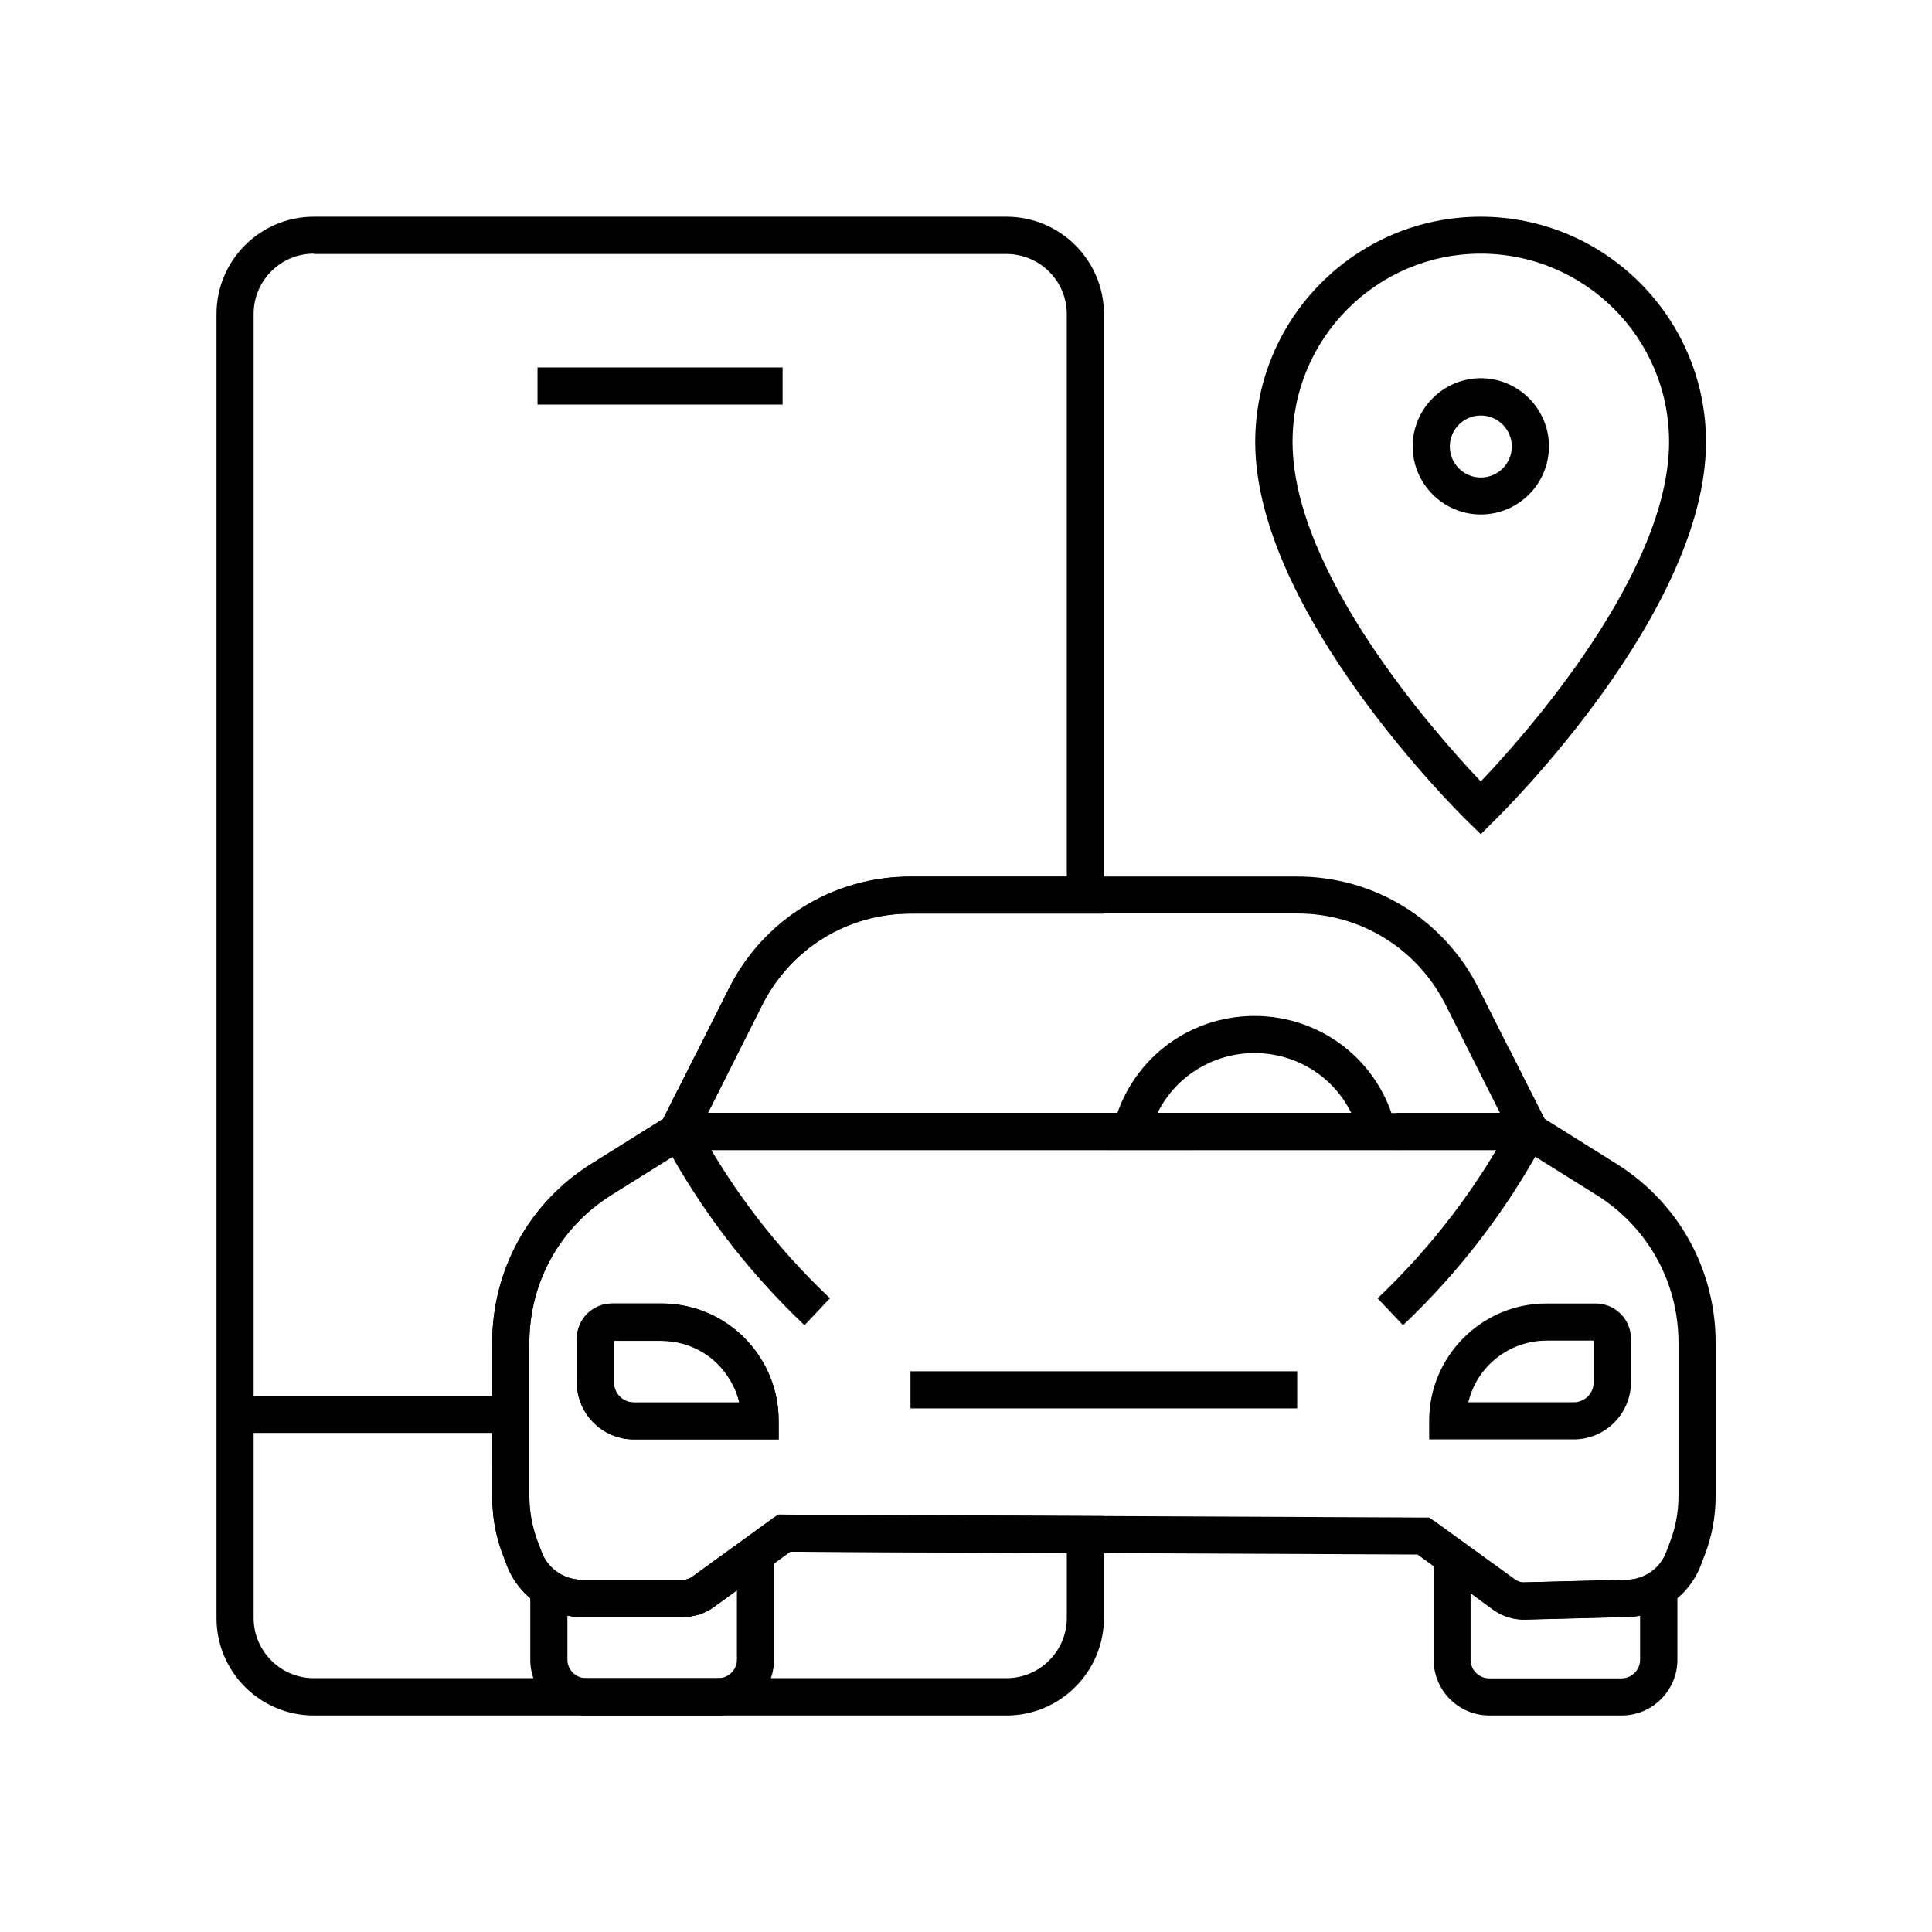
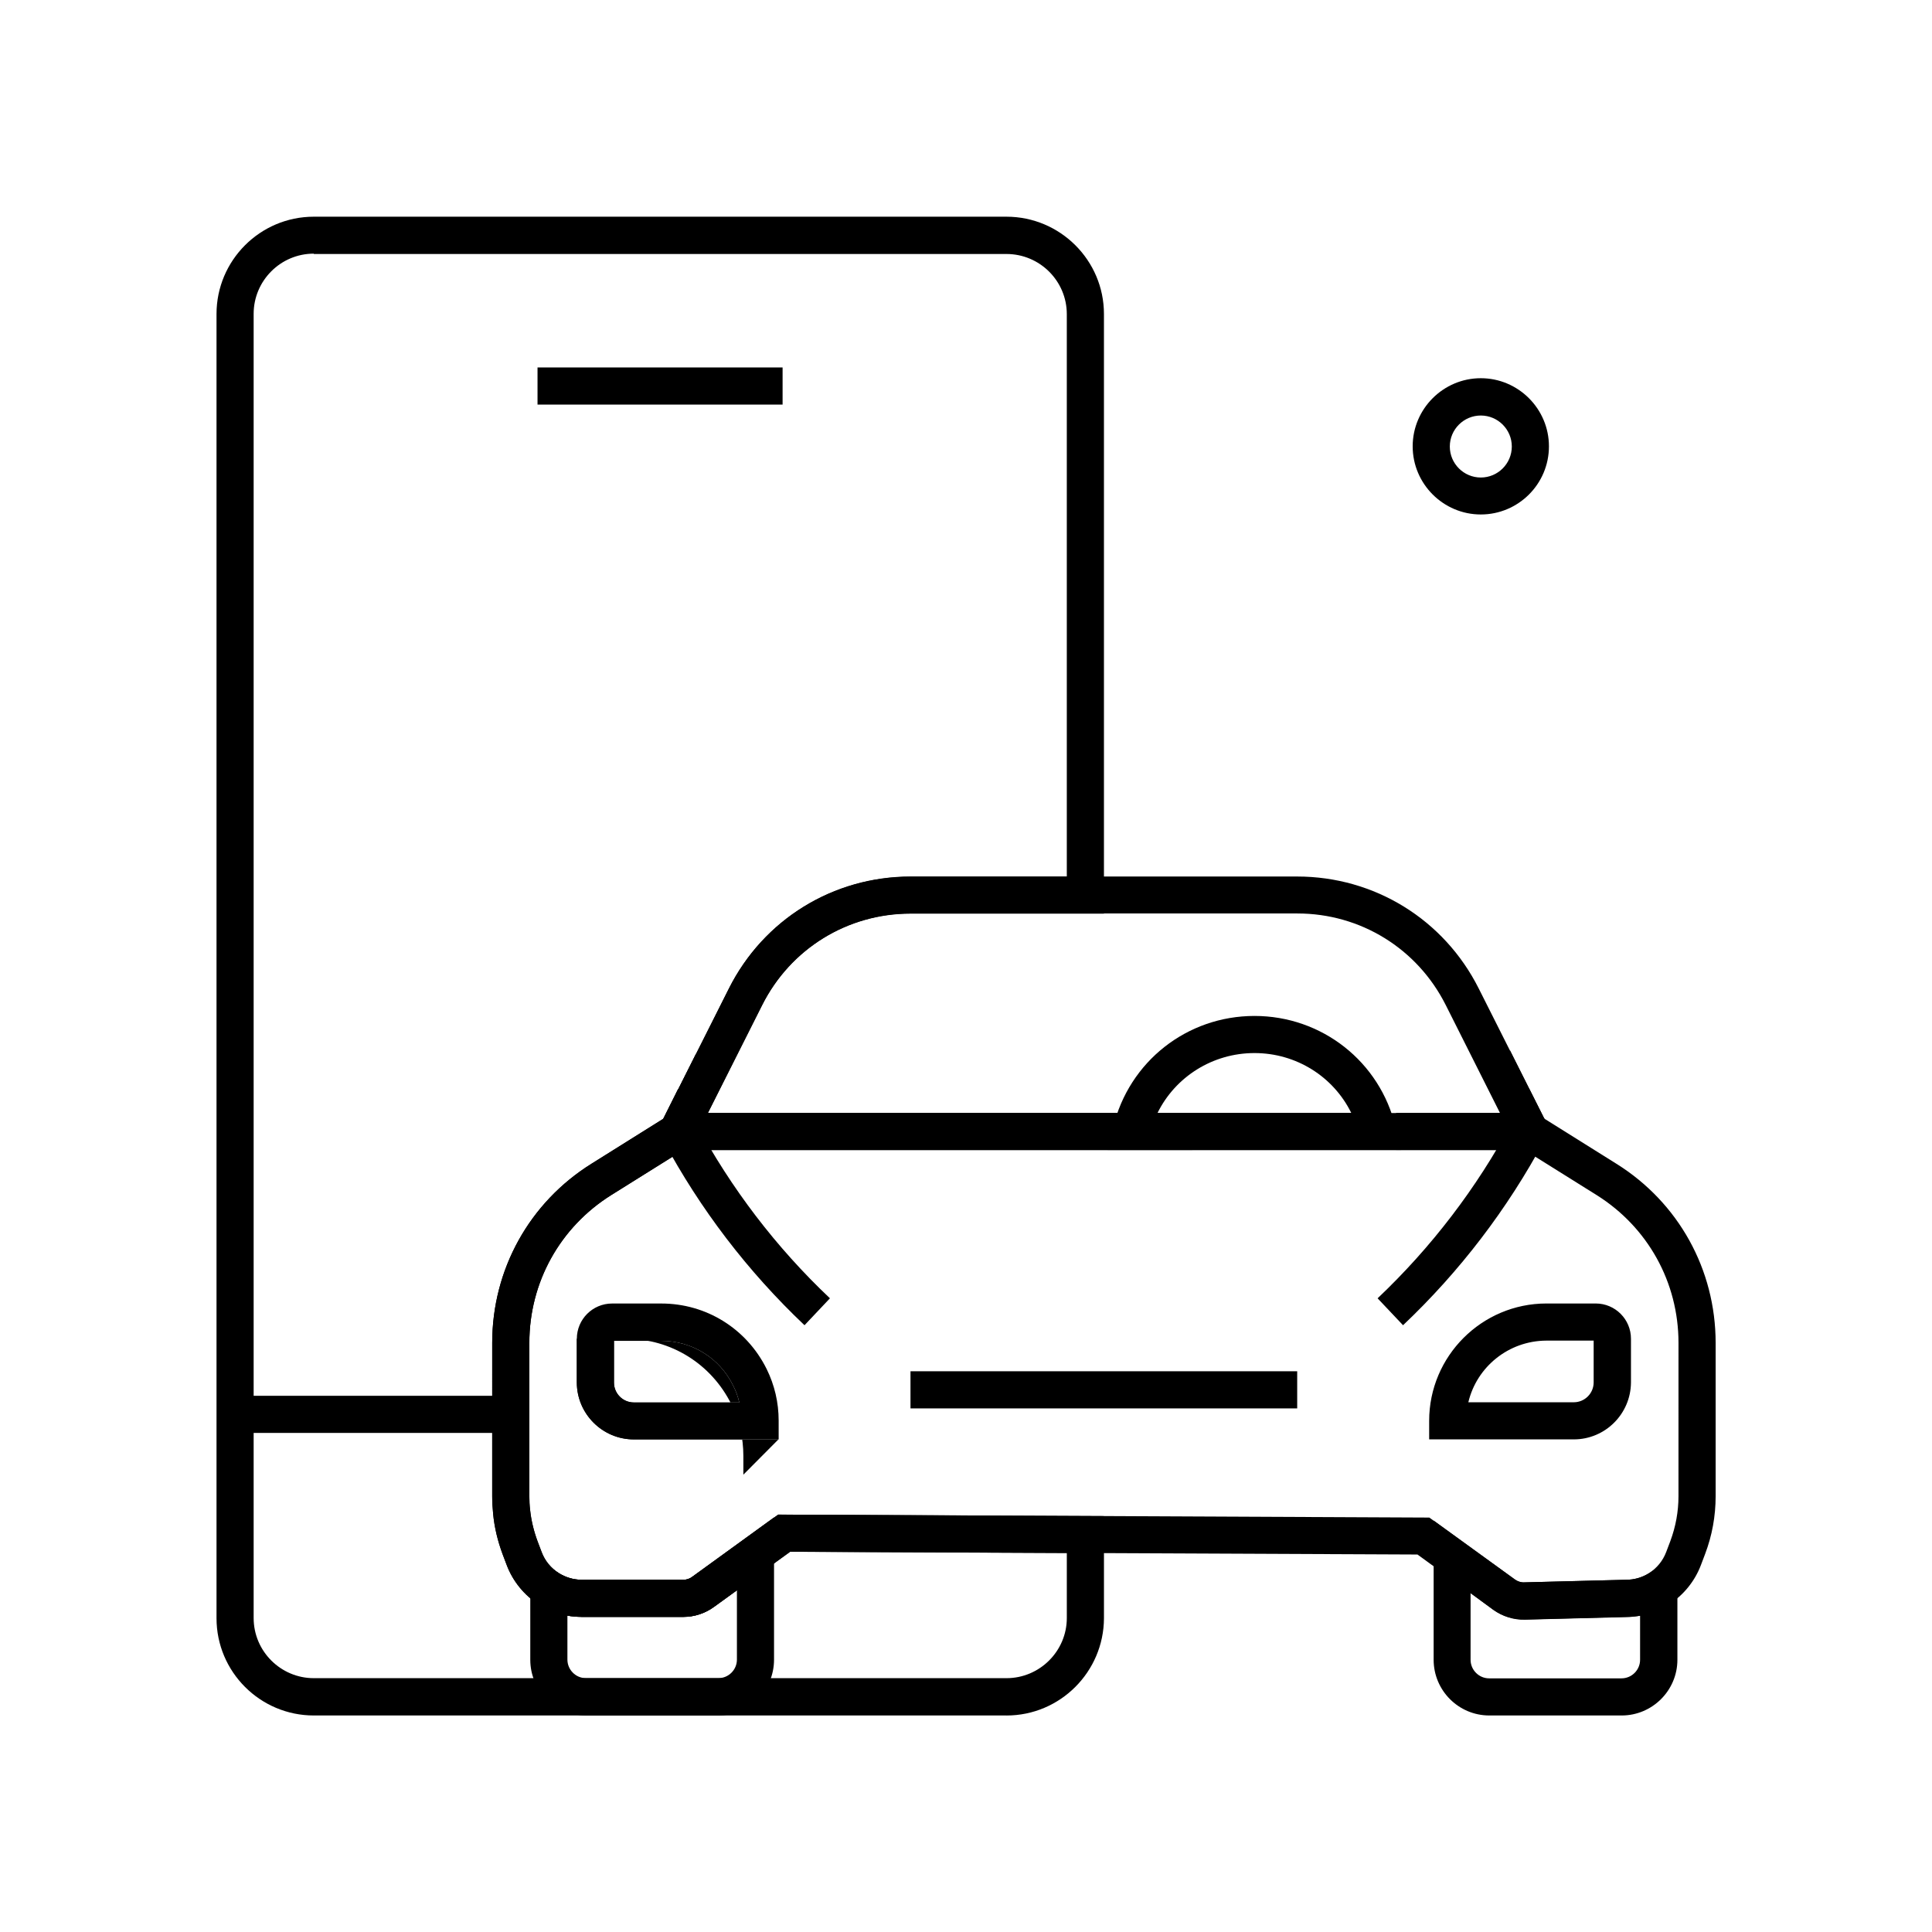
<svg xmlns="http://www.w3.org/2000/svg" fill="#000000" width="800px" height="800px" version="1.1" viewBox="144 144 512 512">
  <g>
    <path d="m332.5 448.76h-16.875l8.07-16.188 4.477 8.461c0.098 0.148 0.148 0.297 0.195 0.395z" />
    <path d="m329.94 447.82h-13.824l12.348-24.602 1.379 17.613c0.051 0.688 0.098 1.379 0.098 2.117z" />
    <path d="m515.27 448.76h-77.734l1.477-6.051c4.184-17.367 19.531-29.473 37.441-29.473 17.859 0 33.258 12.102 37.391 29.473zm-64.5-9.844h51.316c-4.723-9.594-14.562-15.844-25.633-15.844-11.121 0.004-20.961 6.301-25.684 15.844z" />
    <path d="m556.6 447.13h-13.48v-4.922c0-0.441 0-0.934 0.051-1.379l0.984-18.5z" />
    <path d="m557.44 448.76h-16.926l4.082-7.332c0.051-0.098 0.148-0.246 0.195-0.344l4.43-8.609z" />
    <path d="m385.29 507.4h102.48v9.84h-102.48z" />
    <path d="m334.37 598.62h-35.078c-8.168 0-14.762-6.641-14.762-14.762v-27.699l7.527 4.773c1.82 1.133 3.887 1.723 6.051 1.723h26.961c0.836 0 1.672-0.246 2.363-0.789l21.695-15.742v37.688c0 8.164-6.594 14.809-14.758 14.809zm-40-26.473v11.66c0 2.707 2.215 4.922 4.922 4.922h35.078c2.707 0 4.922-2.215 4.922-4.922v-18.402l-6.102 4.43c-2.363 1.723-5.215 2.656-8.117 2.656h-26.961c-1.234 0.004-2.512-0.098-3.742-0.344z" />
    <path d="m573.77 598.62h-35.078c-8.168 0-14.762-6.641-14.762-14.762v-36.898l21.598 15.645c0.688 0.492 1.574 0.789 2.461 0.738l26.961-0.688c2.164 0 4.231-0.59 6.051-1.723l7.527-4.773v27.699c0.004 8.117-6.641 14.762-14.758 14.762zm-40.051-32.426v17.664c0 2.707 2.215 4.922 4.922 4.922h35.078c2.707 0 4.922-2.215 4.922-4.922v-11.66c-1.23 0.195-2.461 0.344-3.691 0.344l-26.766 0.688c-3 0.098-6.004-0.836-8.461-2.609z" />
    <path d="m515.82 495.2-6.742-7.133c14.27-13.531 26.223-29.176 35.523-46.492l8.66 4.625c-9.793 18.25-22.387 34.734-37.441 49z" />
-     <path d="m553.5 445.71-8.609-4.723c0.051-0.098 0.148-0.246 0.195-0.395l4.379 2.262 4.328 2.363c-0.098 0.195-0.195 0.344-0.293 0.492z" />
    <path d="m357.2 495.2c-15.055-14.27-27.652-30.75-37.441-49.004l8.66-4.625c9.297 17.32 21.254 33.012 35.523 46.492z" />
    <path d="m319.51 445.66-0.246-0.492 8.66-4.574 0.246 0.441z" />
    <path d="m551.83 448.76h-37.836v-9.84h27.504l-14.367-28.586c-7.527-14.957-22.582-24.254-39.312-24.254l-102.53-0.004c-16.727 0-31.785 9.297-39.312 24.254l-14.367 28.586h128.36v9.84h-138.75l-1.426-2.508c-0.098-0.195-0.195-0.395-0.297-0.59l-1.18-2.262 1.625-3.199 17.219-34.242c9.199-18.301 27.652-29.668 48.117-29.668h102.48c20.469 0 38.918 11.367 48.117 29.668l18.844 37.441-1.133 2.215c-0.098 0.246-0.246 0.441-0.344 0.688z" />
-     <path d="m547.84 573.18c-2.902 0-5.758-0.934-8.117-2.609l-20.074-14.609-166.25-0.738-20.172 14.613c-2.363 1.723-5.215 2.656-8.117 2.656h-26.965c-4.035 0-7.922-1.133-11.316-3.246-3.887-2.461-6.938-6.199-8.562-10.527l-1.082-2.856c-1.277-3.445-2.164-7.035-2.508-10.727-0.148-1.523-0.246-3.102-0.246-4.625l0.004-40.641c0-19.434 9.84-37.195 26.32-47.477l21.453-13.43h228.68l21.453 13.43c16.48 10.281 26.32 28.043 26.32 47.477v40.641c0 5.266-0.934 10.43-2.805 15.352l-1.082 2.856c-1.625 4.328-4.676 8.07-8.562 10.527-3.344 2.117-7.231 3.246-11.219 3.246l-26.766 0.688h-0.395zm-197.64-27.797 172.59 0.789 22.68 16.434c0.688 0.492 1.574 0.789 2.461 0.738l26.961-0.688c2.164 0 4.231-0.59 6.051-1.723 2.117-1.328 3.738-3.297 4.625-5.656l1.082-2.856c1.426-3.836 2.164-7.824 2.164-11.906l0.004-40.645c0-16.039-8.117-30.652-21.695-39.164l-19.043-11.906h-223.07l-19.039 11.906c-13.578 8.512-21.695 23.125-21.695 39.164v40.641c0 1.18 0.051 2.41 0.195 3.59 0.297 2.856 0.984 5.656 1.969 8.316l1.082 2.856c0.887 2.363 2.461 4.281 4.574 5.609 1.82 1.133 3.887 1.77 6.051 1.77h26.961c0.836 0 1.672-0.246 2.363-0.789zm210.87-19.93h-38.328v-4.922c0-17.121 13.922-31.094 31.094-31.094h13.039c5.164 0 9.348 4.184 9.348 9.348v11.562c-0.047 8.367-6.836 15.105-15.152 15.105zm-27.945-9.84h27.945c2.902 0 5.266-2.363 5.266-5.266v-11.07h-12.547c-10.035 0.051-18.449 6.988-20.664 16.336zm-182.83 9.84h-38.328c-8.316 0-15.105-6.789-15.105-15.105v-11.562c0-5.164 4.184-9.348 9.348-9.348h13.039c11.906 0 22.582 6.641 27.898 17.32 2.117 4.281 3.199 8.906 3.199 13.727v4.969zm-43.59-26.125v11.07c0 2.902 2.363 5.266 5.266 5.266h27.945c-0.344-1.523-0.887-3.051-1.625-4.477-3.59-7.332-10.922-11.855-19.039-11.855z" />
-     <path d="m536.43 365.07-3.445-3.344c-2.312-2.262-56.336-55.547-56.336-100.57 0-32.965 26.812-59.73 59.73-59.73 32.965 0 59.73 26.812 59.73 59.73 0 45.066-54.023 98.352-56.336 100.57zm0-153.85c-27.504 0-49.891 22.387-49.891 49.891 0 34.785 38.129 77.59 49.891 89.988 11.809-12.398 49.891-55.25 49.891-89.988 0.047-27.504-22.336-49.891-49.891-49.891z" />
+     <path d="m547.84 573.18c-2.902 0-5.758-0.934-8.117-2.609l-20.074-14.609-166.25-0.738-20.172 14.613c-2.363 1.723-5.215 2.656-8.117 2.656h-26.965c-4.035 0-7.922-1.133-11.316-3.246-3.887-2.461-6.938-6.199-8.562-10.527l-1.082-2.856c-1.277-3.445-2.164-7.035-2.508-10.727-0.148-1.523-0.246-3.102-0.246-4.625l0.004-40.641c0-19.434 9.84-37.195 26.32-47.477l21.453-13.43h228.68l21.453 13.43c16.48 10.281 26.32 28.043 26.32 47.477v40.641c0 5.266-0.934 10.43-2.805 15.352l-1.082 2.856c-1.625 4.328-4.676 8.07-8.562 10.527-3.344 2.117-7.231 3.246-11.219 3.246l-26.766 0.688h-0.395zm-197.64-27.797 172.59 0.789 22.68 16.434c0.688 0.492 1.574 0.789 2.461 0.738l26.961-0.688c2.164 0 4.231-0.59 6.051-1.723 2.117-1.328 3.738-3.297 4.625-5.656l1.082-2.856c1.426-3.836 2.164-7.824 2.164-11.906l0.004-40.645c0-16.039-8.117-30.652-21.695-39.164l-19.043-11.906h-223.07l-19.039 11.906c-13.578 8.512-21.695 23.125-21.695 39.164v40.641c0 1.18 0.051 2.41 0.195 3.59 0.297 2.856 0.984 5.656 1.969 8.316l1.082 2.856c0.887 2.363 2.461 4.281 4.574 5.609 1.82 1.133 3.887 1.77 6.051 1.77h26.961c0.836 0 1.672-0.246 2.363-0.789zm210.87-19.93h-38.328v-4.922c0-17.121 13.922-31.094 31.094-31.094h13.039c5.164 0 9.348 4.184 9.348 9.348v11.562c-0.047 8.367-6.836 15.105-15.152 15.105zm-27.945-9.84h27.945c2.902 0 5.266-2.363 5.266-5.266v-11.07h-12.547c-10.035 0.051-18.449 6.988-20.664 16.336zm-182.83 9.84h-38.328c-8.316 0-15.105-6.789-15.105-15.105v-11.562h13.039c11.906 0 22.582 6.641 27.898 17.32 2.117 4.281 3.199 8.906 3.199 13.727v4.969zm-43.59-26.125v11.07c0 2.902 2.363 5.266 5.266 5.266h27.945c-0.344-1.523-0.887-3.051-1.625-4.477-3.59-7.332-10.922-11.855-19.039-11.855z" />
    <path d="m410.72 598.62h-183.56c-14.219 0-25.781-11.562-25.781-25.781v-345.63c0-14.219 11.562-25.781 25.781-25.781h183.57c14.219 0 25.828 11.562 25.828 25.781v158.92h-51.266c-16.727 0-31.785 9.297-39.312 24.254l-16.039 31.883v0.641 1.277l2.559 4.625h-7.477l-19.039 11.906c-13.578 8.512-21.695 23.125-21.695 39.164v40.641c0 1.18 0.051 2.41 0.195 3.59 0.297 2.856 0.984 5.656 1.969 8.316l1.082 2.856c0.887 2.363 2.461 4.281 4.574 5.609 1.82 1.133 3.887 1.77 6.051 1.77h26.961c0.836 0 1.672-0.246 2.363-0.789l22.781-16.48 86.297 0.395v27.059c-0.055 14.219-11.617 25.781-25.836 25.781zm-183.56-387.4c-8.809 0-15.941 7.184-15.941 15.941v345.63c0 8.809 7.184 15.941 15.941 15.941h183.57c8.809 0 15.988-7.184 15.988-15.941v-17.219l-73.309-0.344-20.172 14.613c-2.363 1.723-5.215 2.656-8.117 2.656l-26.965-0.004c-4.035 0-7.922-1.133-11.316-3.246-3.887-2.461-6.938-6.199-8.562-10.527l-1.082-2.856c-1.277-3.445-2.164-7.035-2.508-10.727-0.148-1.523-0.246-3.102-0.246-4.625l0.004-40.641c0-19.434 9.84-37.195 26.32-47.477l19.09-11.957 0.098-0.195 17.219-34.242c9.199-18.301 27.652-29.668 48.117-29.668h41.426v-149.08c0-8.809-7.184-15.941-15.988-15.941h-183.56z" />
    <path d="m350.3 525.46h-38.328c-8.316 0-15.105-6.789-15.105-15.105v-11.562c0-5.164 4.184-9.348 9.348-9.348h13.039c11.906 0 22.582 6.641 27.898 17.32 2.117 4.281 3.199 8.906 3.199 13.727v4.969zm-43.59-26.125v11.07c0 2.902 2.363 5.266 5.266 5.266h27.945c-0.344-1.523-0.887-3.051-1.625-4.477-3.59-7.332-10.922-11.855-19.039-11.855z" />
    <path d="m206.25 513.9h73.062v9.84h-73.062z" />
    <path d="m286.45 241.38h64.945v9.84h-64.945z" />
    <path d="m536.43 280.34c-9.938 0-18.055-8.117-18.055-18.055s8.117-18.055 18.055-18.055 18.055 8.117 18.055 18.055c0.004 9.984-8.117 18.055-18.055 18.055zm0-26.223c-4.527 0-8.215 3.691-8.215 8.215 0 4.527 3.691 8.215 8.215 8.215 4.527 0 8.215-3.691 8.215-8.215 0.004-4.527-3.688-8.215-8.215-8.215z" />
  </g>
</svg>